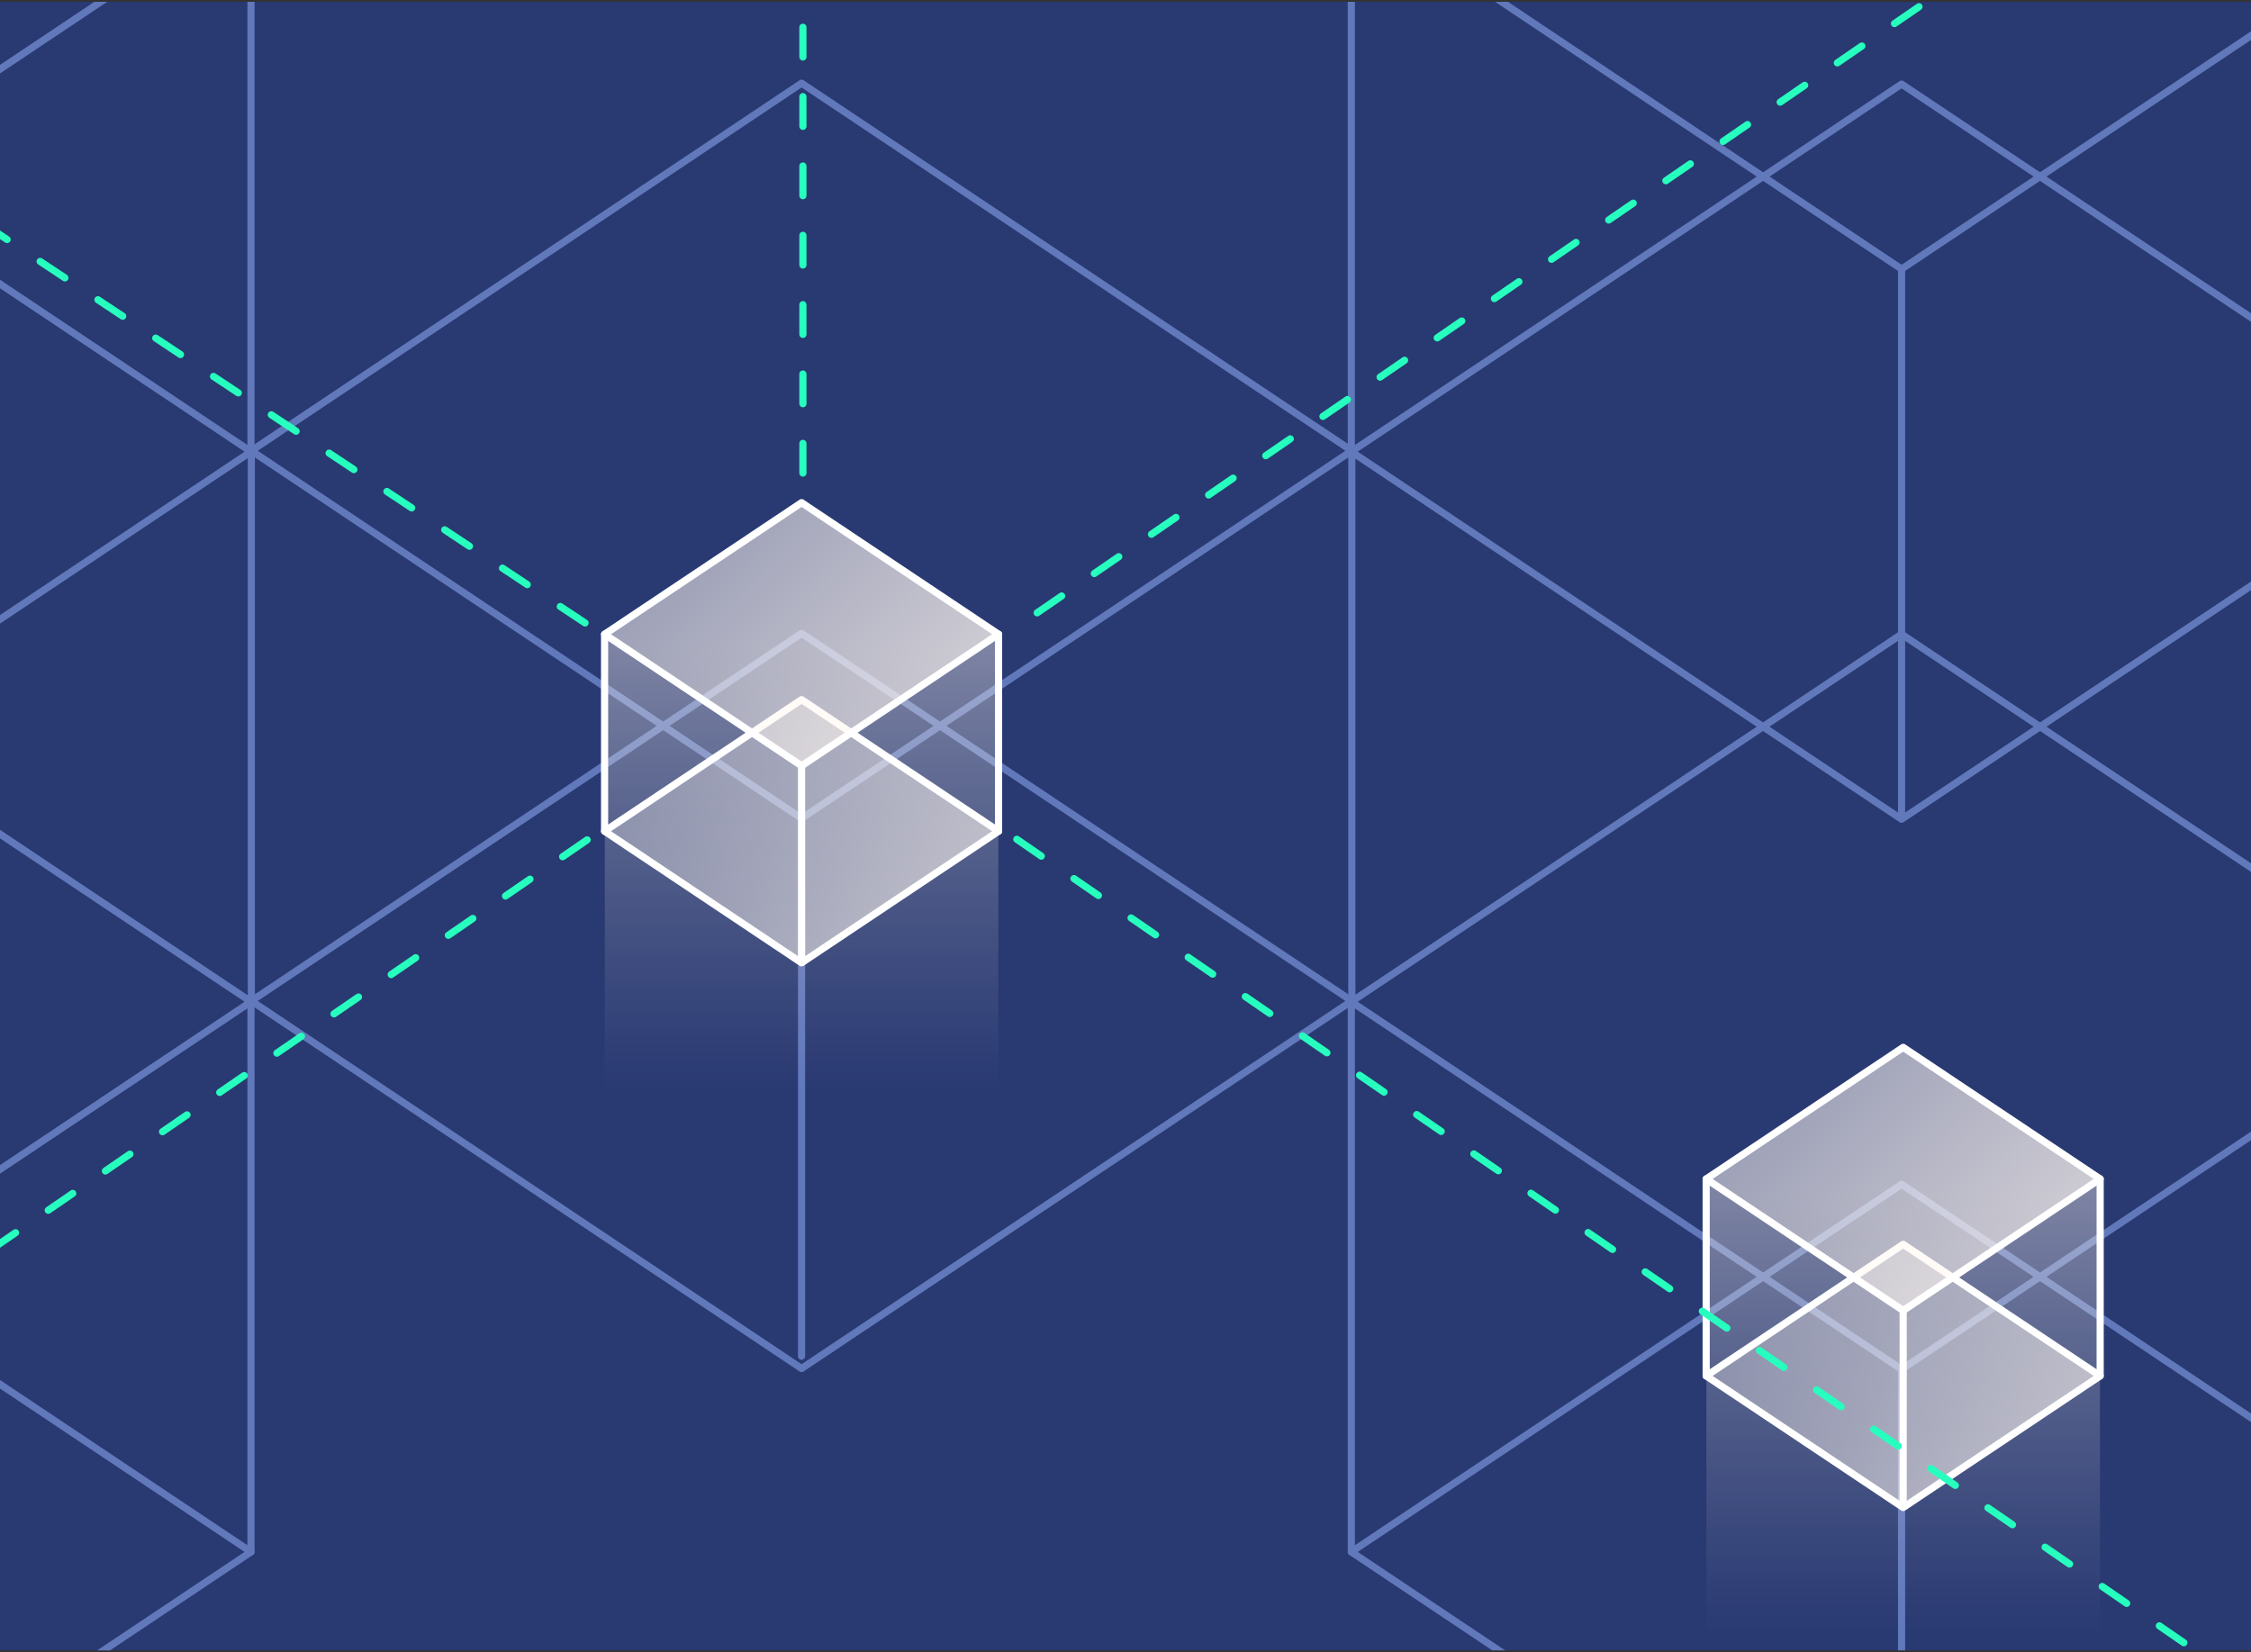
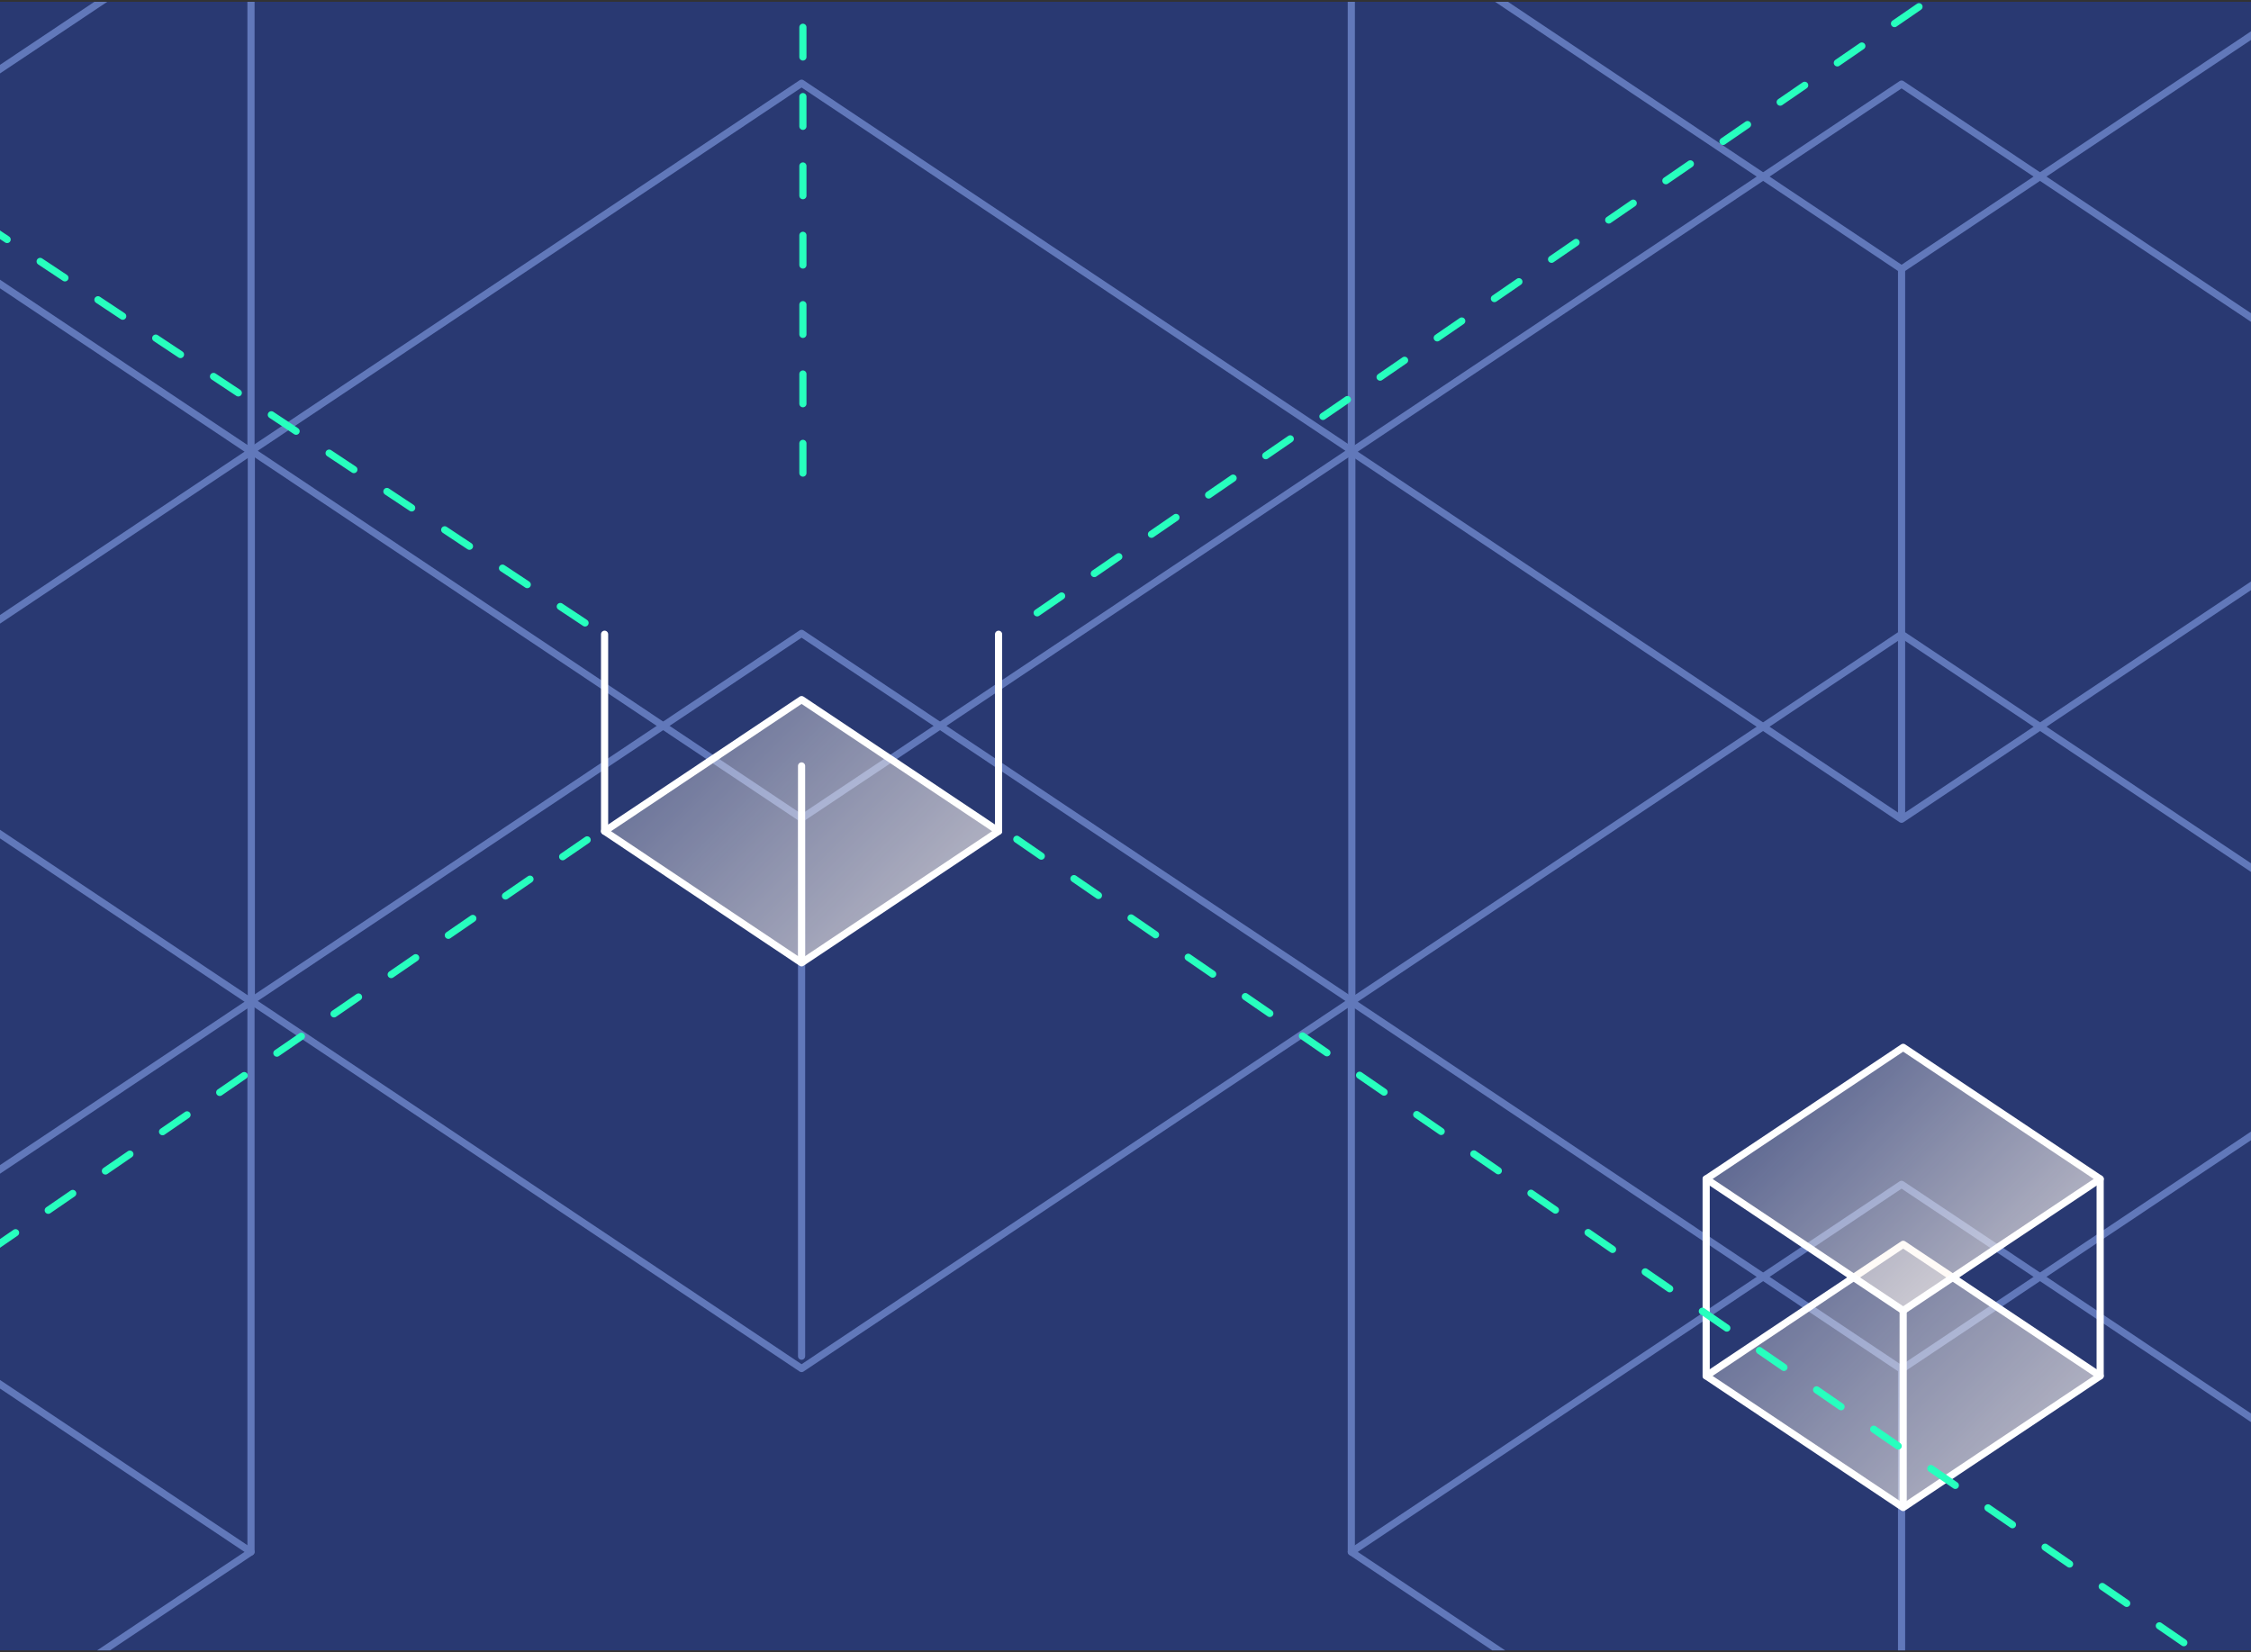
<svg xmlns="http://www.w3.org/2000/svg" width="628" height="461" viewBox="0 0 628 461" fill="none">
  <rect x="0" y="0" width="628" height="461" fill="#333333" stroke="none" />
  <g clip-path="url(#clip0_12549_224829)">
    <rect width="628" height="460" transform="translate(0 0.5)" fill="#293972" />
    <path d="M70.117 279.292L223.629 176.732L377.141 279.292L223.629 381.852L70.117 279.292Z" stroke="#6178BA" stroke-width="2" stroke-linecap="round" stroke-linejoin="round" />
    <path d="M70.117 125.778L223.629 23.218L377.141 125.778L223.629 228.338L70.117 125.778Z" stroke="#6178BA" stroke-width="2" stroke-linecap="round" stroke-linejoin="round" />
    <path d="M70.117 125.778L70.117 279.271" stroke="#6178BA" stroke-width="2" stroke-linecap="round" stroke-linejoin="round" />
    <path d="M377.142 125.778L377.141 279.271" stroke="#6178BA" stroke-width="2" stroke-linecap="round" stroke-linejoin="round" />
    <path d="M223.629 228.416L223.629 378.416" stroke="#6178BA" stroke-width="2" stroke-linecap="round" stroke-linejoin="round" />
    <path d="M377 433.026L530.512 330.466L684.025 433.026L530.512 535.586L377 433.026Z" stroke="#6178BA" stroke-width="2" stroke-linecap="round" stroke-linejoin="round" />
    <path d="M377 279.512L530.512 176.952L684.025 279.512L530.512 382.072L377 279.512Z" stroke="#6178BA" stroke-width="2" stroke-linecap="round" stroke-linejoin="round" />
    <path d="M377 279.512L377 433.006" stroke="#6178BA" stroke-width="2" stroke-linecap="round" stroke-linejoin="round" />
    <path d="M530.512 382.15L530.512 532.151" stroke="#6178BA" stroke-width="2" stroke-linecap="round" stroke-linejoin="round" />
    <path d="M-237 433.026L-83.488 330.466L70.025 433.026L-83.488 535.586L-237 433.026Z" stroke="#6178BA" stroke-width="2" stroke-linecap="round" stroke-linejoin="round" />
-     <path d="M-237 279.512L-83.488 176.952L70.025 279.512L-83.488 382.072L-237 279.512Z" stroke="#6178BA" stroke-width="2" stroke-linecap="round" stroke-linejoin="round" />
+     <path d="M-237 279.512L-83.488 176.952L70.025 279.512L-83.488 382.072L-237 279.512" stroke="#6178BA" stroke-width="2" stroke-linecap="round" stroke-linejoin="round" />
    <path d="M70.025 279.512L70.024 433.006" stroke="#6178BA" stroke-width="2" stroke-linecap="round" stroke-linejoin="round" />
    <path d="M377 126.026L530.512 23.466L684.025 126.026L530.512 228.586L377 126.026Z" stroke="#6178BA" stroke-width="2" stroke-linecap="round" stroke-linejoin="round" />
    <path d="M377 -27.488L530.512 -130.048L684.025 -27.488L530.512 75.072L377 -27.488Z" stroke="#6178BA" stroke-width="2" stroke-linecap="round" stroke-linejoin="round" />
    <path d="M377 -27.488L377 126.006" stroke="#6178BA" stroke-width="2" stroke-linecap="round" stroke-linejoin="round" />
    <path d="M530.512 75.15L530.512 227.5" stroke="#6178BA" stroke-width="2" stroke-linecap="round" stroke-linejoin="round" />
    <path d="M-237 126.026L-83.488 23.466L70.025 126.026L-83.488 228.586L-237 126.026Z" stroke="#6178BA" stroke-width="2" stroke-linecap="round" stroke-linejoin="round" />
    <path d="M-237 -27.488L-83.488 -130.048L70.025 -27.488L-83.488 75.072L-237 -27.488Z" stroke="#6178BA" stroke-width="2" stroke-linecap="round" stroke-linejoin="round" />
    <path d="M70.025 -27.488L70.024 126.006" stroke="#6178BA" stroke-width="2" stroke-linecap="round" stroke-linejoin="round" />
-     <path d="M168.73 176.92L223.63 140.545L278.53 176.92L278.529 348.548H168.73L168.73 176.92Z" fill="url(#paint0_linear_12549_224829)" />
    <path d="M168.671 231.931L223.629 195.214L278.588 231.931L223.629 268.649L168.671 231.931Z" fill="url(#paint1_linear_12549_224829)" fill-opacity="0.62" stroke="white" stroke-width="2" stroke-linecap="round" stroke-linejoin="round" />
-     <path d="M168.671 176.972L223.629 140.254L278.588 176.972L223.629 213.689L168.671 176.972Z" fill="url(#paint2_linear_12549_224829)" fill-opacity="0.62" stroke="white" stroke-width="2" stroke-linecap="round" stroke-linejoin="round" />
    <path d="M168.671 176.972L168.671 231.924" stroke="white" stroke-width="2" stroke-linecap="round" stroke-linejoin="round" />
    <path d="M278.588 176.972L278.588 231.924" stroke="white" stroke-width="2" stroke-linecap="round" stroke-linejoin="round" />
    <path d="M223.629 213.717L223.629 267.419" stroke="white" stroke-width="2" stroke-linecap="round" stroke-linejoin="round" />
-     <path d="M476.059 328.907L530.959 292.532L585.859 328.907L585.859 500.535H476.059L476.059 328.907Z" fill="url(#paint3_linear_12549_224829)" />
    <path d="M476 383.918L530.959 347.201L585.918 383.918L530.959 420.636L476 383.918Z" fill="url(#paint4_linear_12549_224829)" fill-opacity="0.62" stroke="white" stroke-width="2" stroke-linecap="round" stroke-linejoin="round" />
    <path d="M476 328.959L530.959 292.241L585.918 328.959L530.959 365.676L476 328.959Z" fill="url(#paint5_linear_12549_224829)" fill-opacity="0.62" stroke="white" stroke-width="2" stroke-linecap="round" stroke-linejoin="round" />
    <path d="M476 328.959L476 383.911" stroke="white" stroke-width="2" stroke-linecap="round" stroke-linejoin="round" />
    <path d="M585.918 328.959L585.917 383.911" stroke="white" stroke-width="2" stroke-linecap="round" stroke-linejoin="round" />
    <path d="M530.959 365.704L530.959 419.406" stroke="white" stroke-width="2" stroke-linecap="round" stroke-linejoin="round" />
    <path d="M224 132L224 -12" stroke="#27FFBE" stroke-width="2" stroke-linecap="round" stroke-linejoin="round" stroke-dasharray="8.29 11.06" />
    <path d="M163.222 173.814L-49 33" stroke="#27FFBE" stroke-width="2" stroke-linecap="round" stroke-linejoin="round" stroke-dasharray="8.29 11.06" />
    <path d="M163.806 234.349L-83 404" stroke="#27FFBE" stroke-width="2" stroke-linecap="round" stroke-linejoin="round" stroke-dasharray="8.29 11.06" />
    <path d="M567.267 -20.041L282.367 175.796" stroke="#27FFBE" stroke-width="2" stroke-linecap="round" stroke-linejoin="round" stroke-dasharray="8.29 11.06" />
    <path d="M283.681 234.183L631.655 473.774" stroke="#27FFBE" stroke-width="2" stroke-linecap="round" stroke-linejoin="round" stroke-dasharray="8.29 11.06" />
  </g>
  <defs>
    <linearGradient id="paint0_linear_12549_224829" x1="223.63" y1="180.419" x2="223.63" y2="303.919" gradientUnits="userSpaceOnUse">
      <stop stop-color="#FFF7F0" stop-opacity="0.39" />
      <stop offset="1" stop-color="#D9D9D9" stop-opacity="0" />
    </linearGradient>
    <linearGradient id="paint1_linear_12549_224829" x1="196.15" y1="204.452" x2="251.109" y2="259.411" gradientUnits="userSpaceOnUse">
      <stop stop-color="#FFF7F0" stop-opacity="0.52" />
      <stop offset="1" stop-color="#FFF7F0" />
    </linearGradient>
    <linearGradient id="paint2_linear_12549_224829" x1="196.15" y1="149.492" x2="251.109" y2="204.451" gradientUnits="userSpaceOnUse">
      <stop stop-color="#FFF7F0" stop-opacity="0.41" />
      <stop offset="1" stop-color="#FFF7F0" />
    </linearGradient>
    <linearGradient id="paint3_linear_12549_224829" x1="530.959" y1="332.406" x2="530.959" y2="455.906" gradientUnits="userSpaceOnUse">
      <stop stop-color="#FFF7F0" stop-opacity="0.39" />
      <stop offset="1" stop-color="#D9D9D9" stop-opacity="0" />
    </linearGradient>
    <linearGradient id="paint4_linear_12549_224829" x1="503.479" y1="356.439" x2="558.438" y2="411.398" gradientUnits="userSpaceOnUse">
      <stop stop-color="#FFF7F0" stop-opacity="0.52" />
      <stop offset="1" stop-color="#FFF7F0" />
    </linearGradient>
    <linearGradient id="paint5_linear_12549_224829" x1="503.479" y1="301.479" x2="558.438" y2="356.438" gradientUnits="userSpaceOnUse">
      <stop stop-color="#FFF7F0" stop-opacity="0.41" />
      <stop offset="1" stop-color="#FFF7F0" />
    </linearGradient>
    <clipPath id="clip0_12549_224829">
      <rect width="628" height="460" fill="white" transform="translate(0 0.5)" />
    </clipPath>
  </defs>
</svg>